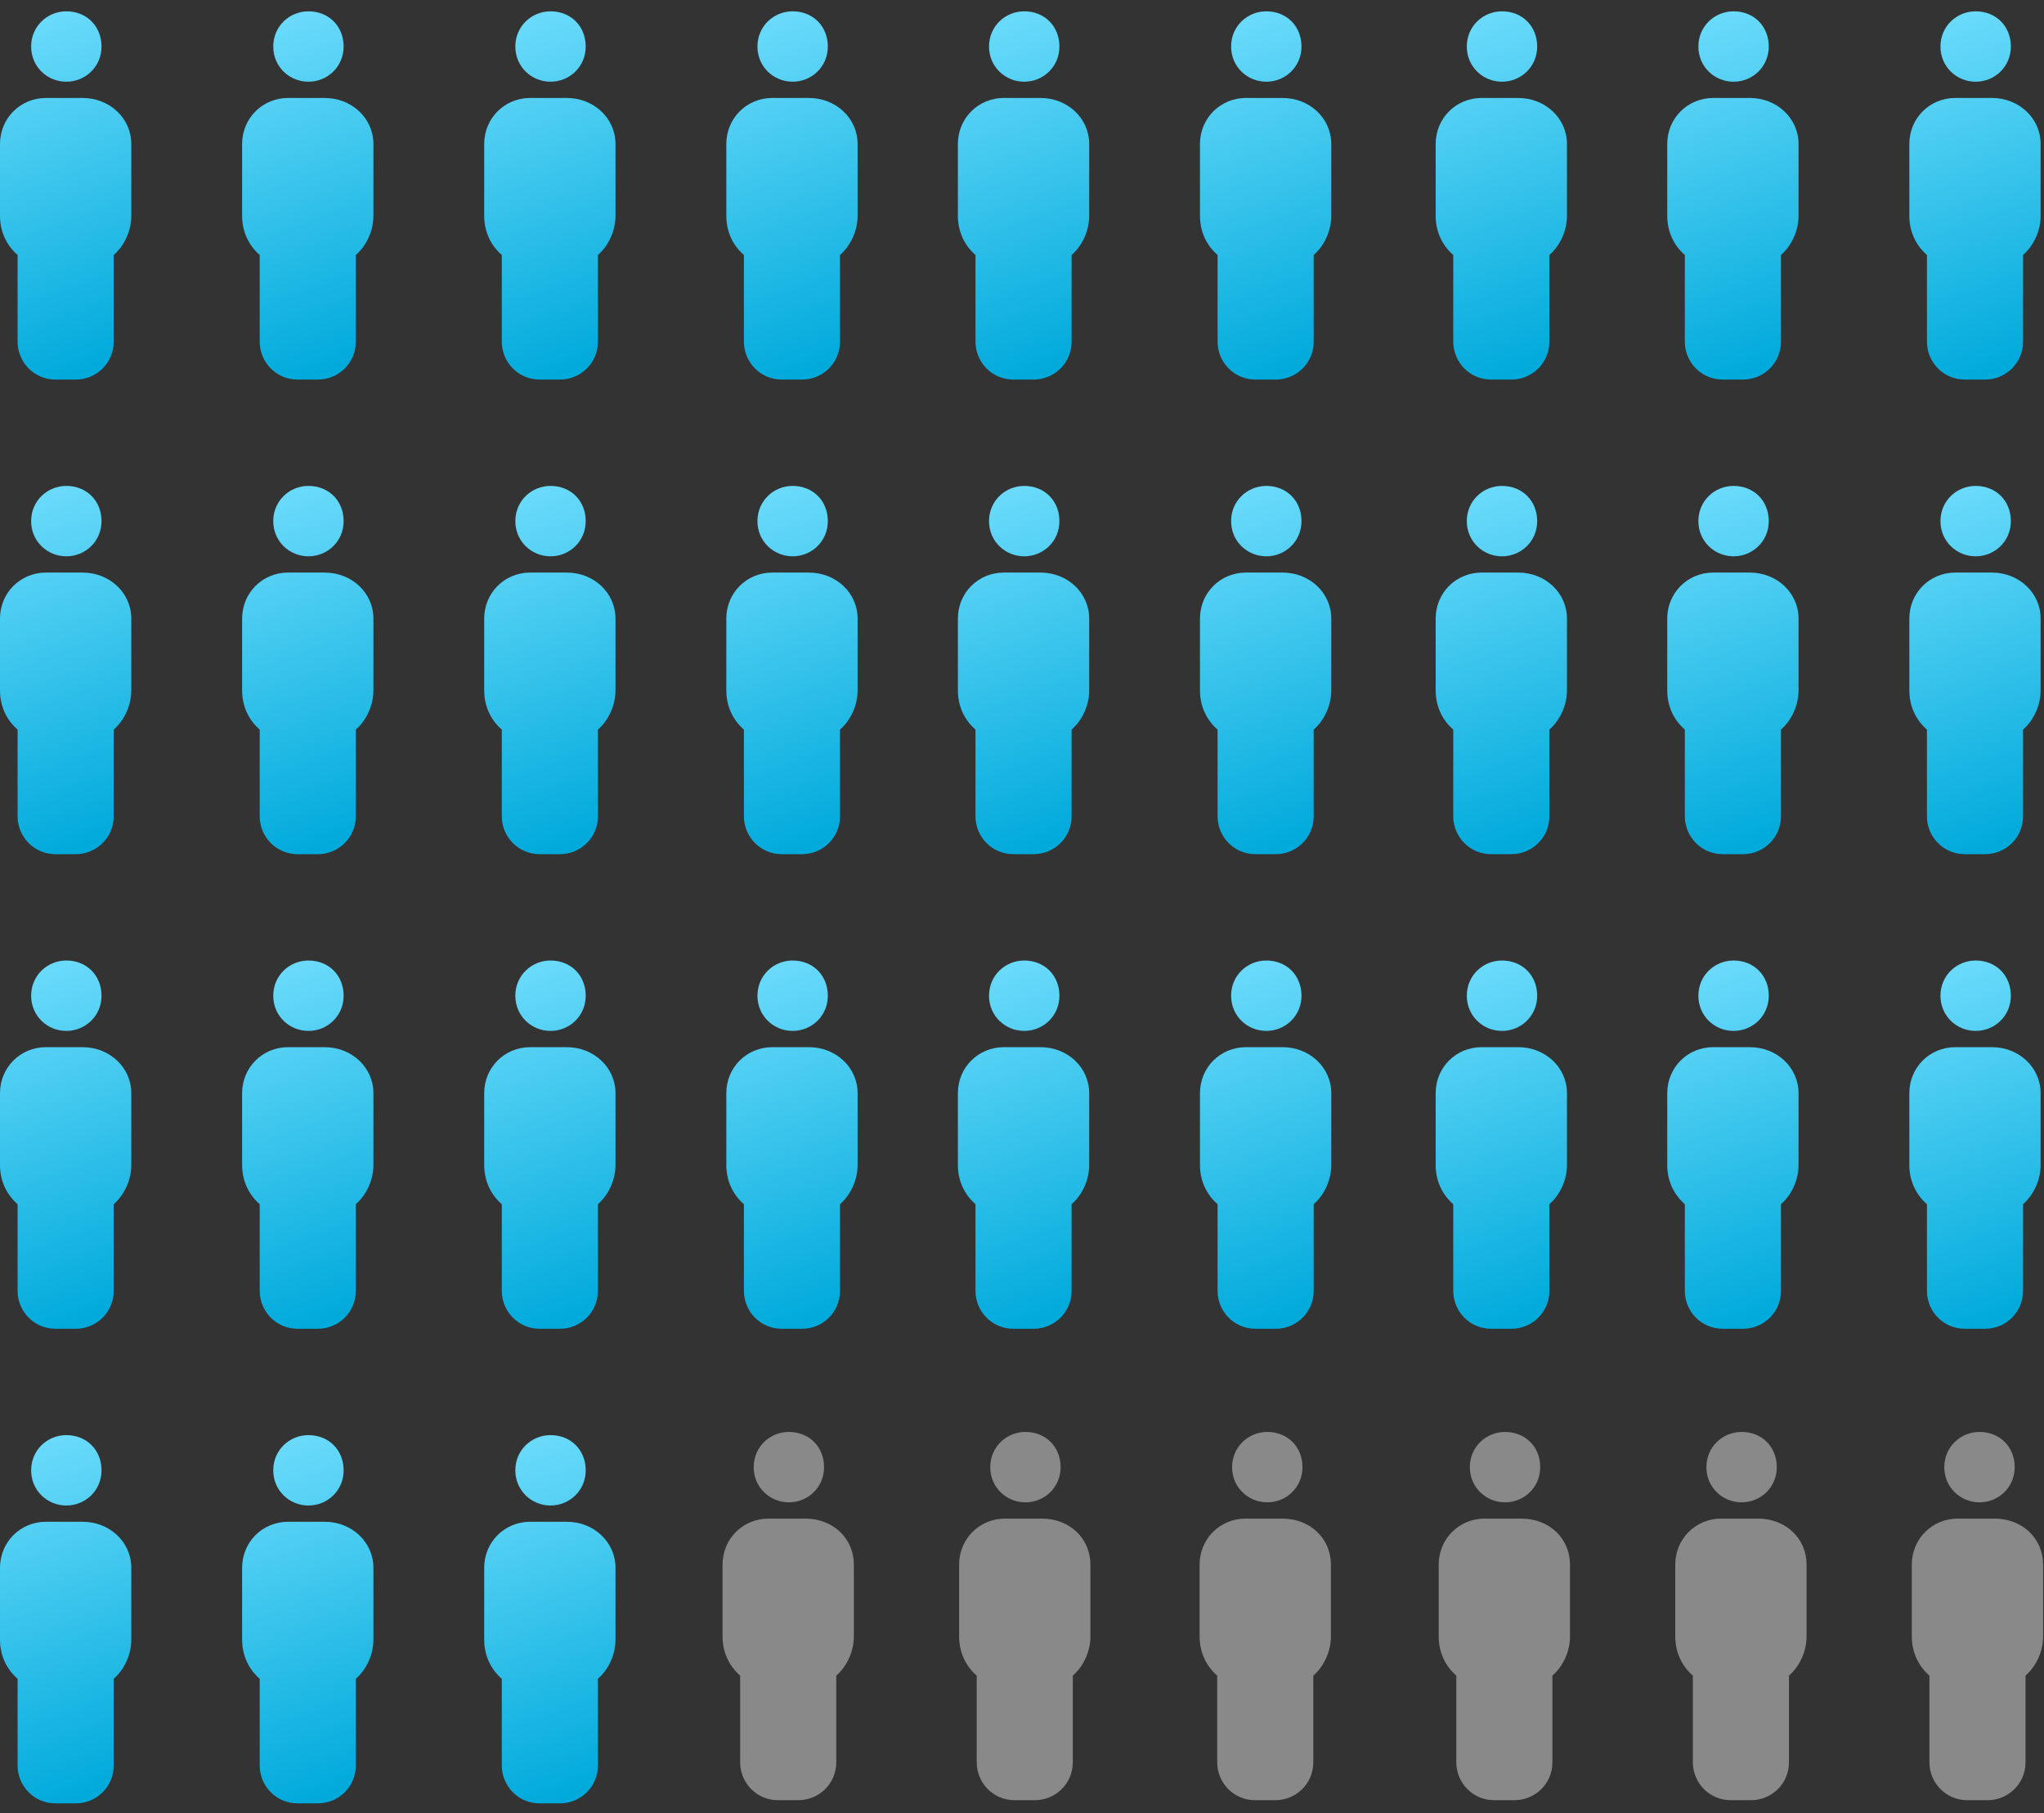
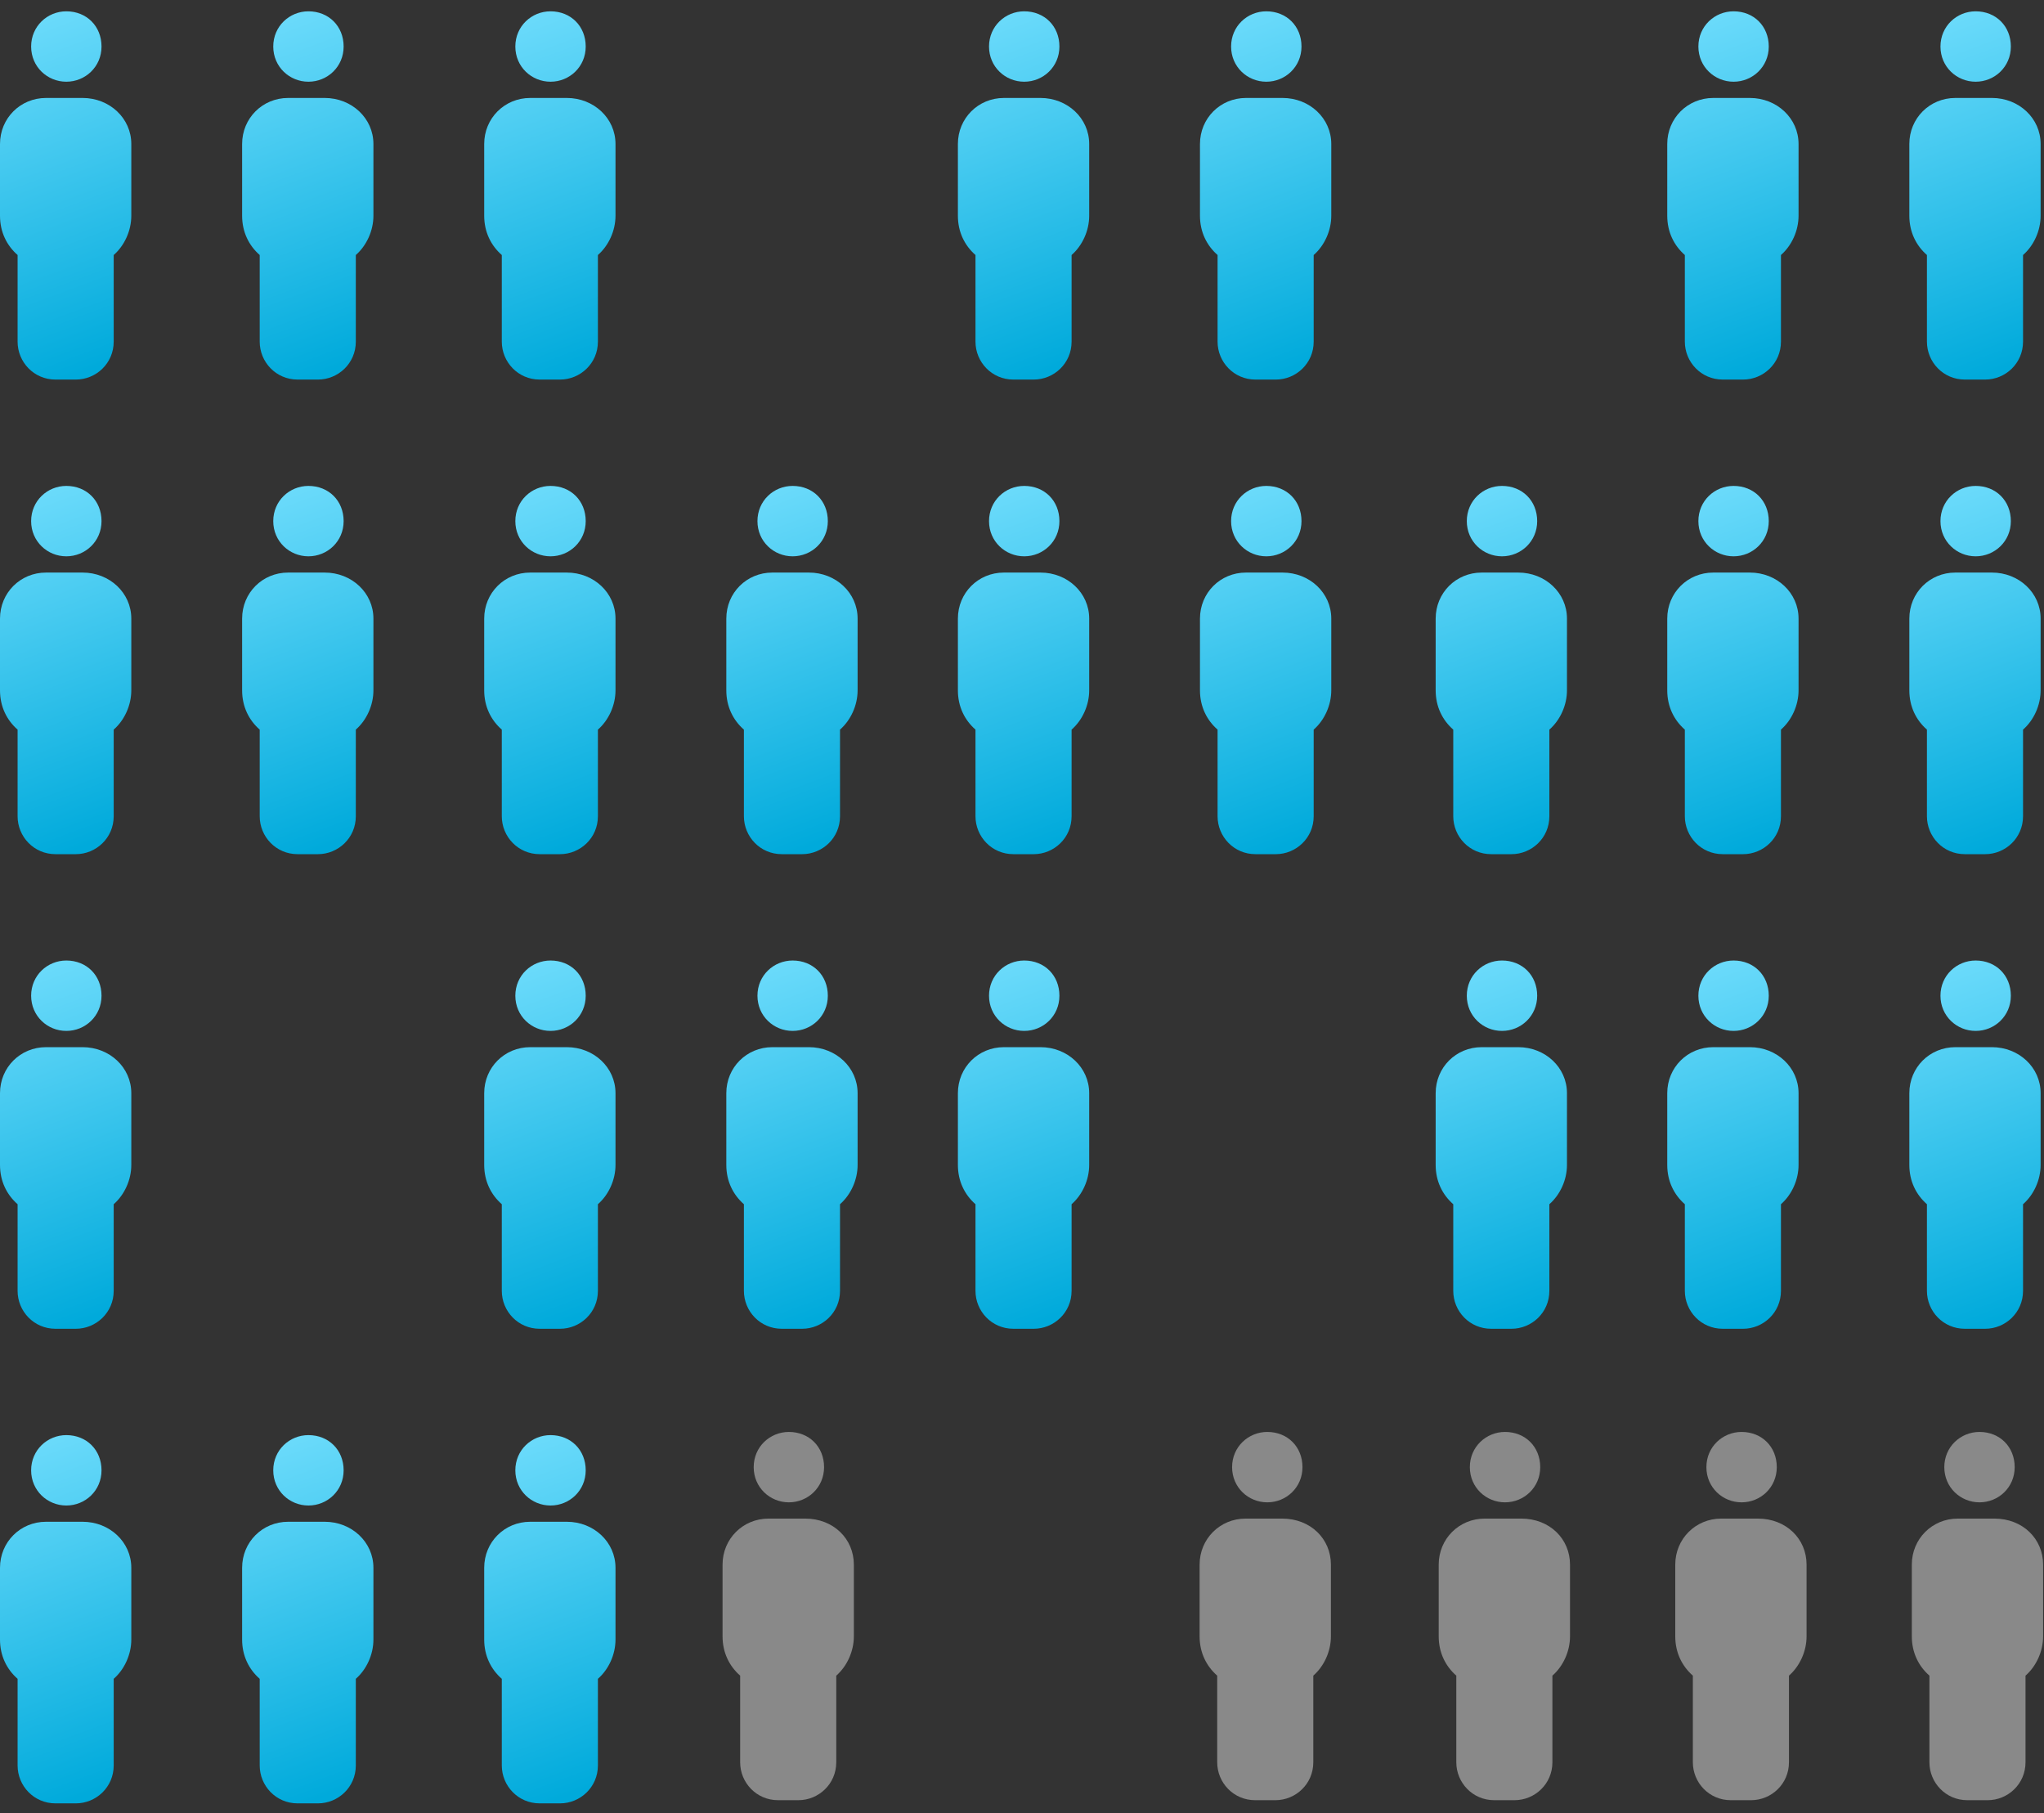
<svg xmlns="http://www.w3.org/2000/svg" width="168" height="149" viewBox="0 0 168 149" fill="none">
  <rect x="0" y="0" width="168" height="149" fill="#333333" stroke="none" />
  <path d="M10.792 11.833V17.73C10.792 18.953 10.235 20.177 9.345 20.956C9.345 21.067 9.345 21.178 9.345 21.29V28.076C9.345 29.856 7.899 31.191 6.23 31.191H4.561C2.781 31.191 1.446 29.745 1.446 28.076V21.29C1.446 21.178 1.446 21.067 1.446 20.956C0.556 20.177 0 19.065 0 17.73V11.833C0 9.719 1.669 8.05 3.783 8.05H6.786C9.012 8.05 10.792 9.719 10.792 11.833ZM5.451 6.715C7.009 6.715 8.344 5.492 8.344 3.823C8.344 2.154 7.12 0.93 5.451 0.93C3.894 0.93 2.559 2.154 2.559 3.823C2.559 5.492 3.894 6.715 5.451 6.715Z" fill="url(#paint0_linear_5969_155)" />
  <path d="M30.692 11.833V17.73C30.692 18.953 30.135 20.177 29.245 20.956C29.245 21.067 29.245 21.178 29.245 21.29V28.076C29.245 29.856 27.799 31.191 26.13 31.191H24.461C22.681 31.191 21.346 29.745 21.346 28.076V21.29C21.346 21.178 21.346 21.067 21.346 20.956C20.456 20.177 19.9 19.065 19.9 17.73V11.833C19.9 9.719 21.569 8.05 23.683 8.05H26.686C28.912 8.05 30.692 9.719 30.692 11.833ZM25.351 6.715C26.909 6.715 28.244 5.492 28.244 3.823C28.244 2.154 27.02 0.93 25.351 0.93C23.794 0.93 22.459 2.154 22.459 3.823C22.459 5.492 23.794 6.715 25.351 6.715Z" fill="url(#paint1_linear_5969_155)" />
  <path d="M50.589 11.833V17.73C50.589 18.953 50.033 20.177 49.143 20.956C49.143 21.067 49.143 21.178 49.143 21.29V28.076C49.143 29.856 47.696 31.191 46.028 31.191H44.359C42.579 31.191 41.244 29.745 41.244 28.076V21.29C41.244 21.178 41.244 21.067 41.244 20.956C40.354 20.177 39.797 19.065 39.797 17.73V11.833C39.797 9.719 41.466 8.05 43.58 8.05H46.584C48.809 8.05 50.589 9.719 50.589 11.833ZM45.249 6.715C46.806 6.715 48.141 5.492 48.141 3.823C48.141 2.154 46.918 0.93 45.249 0.93C43.691 0.93 42.356 2.154 42.356 3.823C42.356 5.492 43.691 6.715 45.249 6.715Z" fill="url(#paint2_linear_5969_155)" />
-   <path d="M70.488 11.833V17.73C70.488 18.953 69.932 20.177 69.042 20.956C69.042 21.067 69.042 21.178 69.042 21.29V28.076C69.042 29.856 67.596 31.191 65.927 31.191H64.258C62.478 31.191 61.143 29.745 61.143 28.076V21.29C61.143 21.178 61.143 21.067 61.143 20.956C60.253 20.177 59.697 19.065 59.697 17.73V11.833C59.697 9.719 61.366 8.05 63.479 8.05H66.483C68.708 8.05 70.488 9.719 70.488 11.833ZM65.148 6.715C66.706 6.715 68.041 5.492 68.041 3.823C68.041 2.154 66.817 0.93 65.148 0.93C63.591 0.93 62.256 2.154 62.256 3.823C62.256 5.492 63.591 6.715 65.148 6.715Z" fill="url(#paint3_linear_5969_155)" />
  <path d="M89.523 11.833V17.73C89.523 18.953 88.966 20.177 88.076 20.956C88.076 21.067 88.076 21.178 88.076 21.29V28.076C88.076 29.856 86.63 31.191 84.961 31.191H83.292C81.512 31.191 80.177 29.745 80.177 28.076V21.29C80.177 21.178 80.177 21.067 80.177 20.956C79.287 20.177 78.731 19.065 78.731 17.73V11.833C78.731 9.719 80.4 8.05 82.514 8.05H85.517C87.743 8.05 89.523 9.719 89.523 11.833ZM84.182 6.715C85.74 6.715 87.075 5.492 87.075 3.823C87.075 2.154 85.851 0.93 84.182 0.93C82.625 0.93 81.29 2.154 81.29 3.823C81.29 5.492 82.625 6.715 84.182 6.715Z" fill="url(#paint4_linear_5969_155)" />
  <path d="M109.42 11.833V17.73C109.42 18.953 108.864 20.177 107.974 20.956C107.974 21.067 107.974 21.178 107.974 21.29V28.076C107.974 29.856 106.527 31.191 104.859 31.191H103.19C101.41 31.191 100.075 29.745 100.075 28.076V21.29C100.075 21.178 100.075 21.067 100.075 20.956C99.185 20.177 98.628 19.065 98.628 17.73V11.833C98.628 9.719 100.297 8.05 102.411 8.05H105.415C107.64 8.05 109.42 9.719 109.42 11.833ZM104.08 6.715C105.637 6.715 106.972 5.492 106.972 3.823C106.972 2.154 105.749 0.93 104.08 0.93C102.522 0.93 101.187 2.154 101.187 3.823C101.187 5.492 102.522 6.715 104.08 6.715Z" fill="url(#paint5_linear_5969_155)" />
-   <path d="M128.792 11.833V17.73C128.792 18.953 128.235 20.177 127.345 20.956C127.345 21.067 127.345 21.178 127.345 21.29V28.076C127.345 29.856 125.899 31.191 124.23 31.191H122.561C120.781 31.191 119.446 29.745 119.446 28.076V21.29C119.446 21.178 119.446 21.067 119.446 20.956C118.556 20.177 118 19.065 118 17.73V11.833C118 9.719 119.669 8.05 121.783 8.05H124.786C127.012 8.05 128.792 9.719 128.792 11.833ZM123.451 6.715C125.009 6.715 126.344 5.492 126.344 3.823C126.344 2.154 125.12 0.93 123.451 0.93C121.894 0.93 120.559 2.154 120.559 3.823C120.559 5.492 121.894 6.715 123.451 6.715Z" fill="url(#paint6_linear_5969_155)" />
  <path d="M147.826 11.833V17.73C147.826 18.953 147.27 20.177 146.38 20.956C146.38 21.067 146.38 21.178 146.38 21.29V28.076C146.38 29.856 144.933 31.191 143.264 31.191H141.596C139.816 31.191 138.48 29.745 138.48 28.076V21.29C138.48 21.178 138.48 21.067 138.48 20.956C137.59 20.177 137.034 19.065 137.034 17.73V11.833C137.034 9.719 138.703 8.05 140.817 8.05H143.821C146.046 8.05 147.826 9.719 147.826 11.833ZM142.486 6.715C144.043 6.715 145.378 5.492 145.378 3.823C145.378 2.154 144.154 0.93 142.486 0.93C140.928 0.93 139.593 2.154 139.593 3.823C139.593 5.492 140.928 6.715 142.486 6.715Z" fill="url(#paint7_linear_5969_155)" />
  <path d="M167.723 11.833V17.73C167.723 18.953 167.167 20.177 166.277 20.956C166.277 21.067 166.277 21.178 166.277 21.29V28.076C166.277 29.856 164.831 31.191 163.162 31.191H161.493C159.713 31.191 158.378 29.745 158.378 28.076V21.29C158.378 21.178 158.378 21.067 158.378 20.956C157.488 20.177 156.932 19.065 156.932 17.73V11.833C156.932 9.719 158.6 8.05 160.714 8.05H163.718C165.943 8.05 167.723 9.719 167.723 11.833ZM162.383 6.715C163.941 6.715 165.276 5.492 165.276 3.823C165.276 2.154 164.052 0.93 162.383 0.93C160.826 0.93 159.49 2.154 159.49 3.823C159.49 5.492 160.826 6.715 162.383 6.715Z" fill="url(#paint8_linear_5969_155)" />
  <path d="M10.792 50.833V56.73C10.792 57.953 10.235 59.177 9.345 59.956C9.345 60.067 9.345 60.178 9.345 60.29V67.076C9.345 68.856 7.899 70.191 6.23 70.191H4.561C2.781 70.191 1.446 68.745 1.446 67.076V60.29C1.446 60.178 1.446 60.067 1.446 59.956C0.556 59.177 0 58.065 0 56.73V50.833C0 48.719 1.669 47.05 3.783 47.05H6.786C9.012 47.05 10.792 48.719 10.792 50.833ZM5.451 45.715C7.009 45.715 8.344 44.492 8.344 42.823C8.344 41.154 7.12 39.93 5.451 39.93C3.894 39.93 2.559 41.154 2.559 42.823C2.559 44.492 3.894 45.715 5.451 45.715Z" fill="url(#paint9_linear_5969_155)" />
  <path d="M30.692 50.833V56.73C30.692 57.953 30.135 59.177 29.245 59.956C29.245 60.067 29.245 60.178 29.245 60.29V67.076C29.245 68.856 27.799 70.191 26.13 70.191H24.461C22.681 70.191 21.346 68.745 21.346 67.076V60.29C21.346 60.178 21.346 60.067 21.346 59.956C20.456 59.177 19.9 58.065 19.9 56.73V50.833C19.9 48.719 21.569 47.05 23.683 47.05H26.686C28.912 47.05 30.692 48.719 30.692 50.833ZM25.351 45.715C26.909 45.715 28.244 44.492 28.244 42.823C28.244 41.154 27.02 39.93 25.351 39.93C23.794 39.93 22.459 41.154 22.459 42.823C22.459 44.492 23.794 45.715 25.351 45.715Z" fill="url(#paint10_linear_5969_155)" />
  <path d="M50.589 50.833V56.73C50.589 57.953 50.033 59.177 49.143 59.956C49.143 60.067 49.143 60.178 49.143 60.29V67.076C49.143 68.856 47.696 70.191 46.028 70.191H44.359C42.579 70.191 41.244 68.745 41.244 67.076V60.29C41.244 60.178 41.244 60.067 41.244 59.956C40.354 59.177 39.797 58.065 39.797 56.73V50.833C39.797 48.719 41.466 47.05 43.58 47.05H46.584C48.809 47.05 50.589 48.719 50.589 50.833ZM45.249 45.715C46.806 45.715 48.141 44.492 48.141 42.823C48.141 41.154 46.918 39.93 45.249 39.93C43.691 39.93 42.356 41.154 42.356 42.823C42.356 44.492 43.691 45.715 45.249 45.715Z" fill="url(#paint11_linear_5969_155)" />
  <path d="M70.488 50.833V56.73C70.488 57.953 69.932 59.177 69.042 59.956C69.042 60.067 69.042 60.178 69.042 60.29V67.076C69.042 68.856 67.596 70.191 65.927 70.191H64.258C62.478 70.191 61.143 68.745 61.143 67.076V60.29C61.143 60.178 61.143 60.067 61.143 59.956C60.253 59.177 59.697 58.065 59.697 56.73V50.833C59.697 48.719 61.366 47.05 63.479 47.05H66.483C68.708 47.05 70.488 48.719 70.488 50.833ZM65.148 45.715C66.706 45.715 68.041 44.492 68.041 42.823C68.041 41.154 66.817 39.93 65.148 39.93C63.591 39.93 62.256 41.154 62.256 42.823C62.256 44.492 63.591 45.715 65.148 45.715Z" fill="url(#paint12_linear_5969_155)" />
  <path d="M89.523 50.833V56.73C89.523 57.953 88.966 59.177 88.076 59.956C88.076 60.067 88.076 60.178 88.076 60.29V67.076C88.076 68.856 86.63 70.191 84.961 70.191H83.292C81.512 70.191 80.177 68.745 80.177 67.076V60.29C80.177 60.178 80.177 60.067 80.177 59.956C79.287 59.177 78.731 58.065 78.731 56.73V50.833C78.731 48.719 80.4 47.05 82.514 47.05H85.517C87.743 47.05 89.523 48.719 89.523 50.833ZM84.182 45.715C85.74 45.715 87.075 44.492 87.075 42.823C87.075 41.154 85.851 39.93 84.182 39.93C82.625 39.93 81.29 41.154 81.29 42.823C81.29 44.492 82.625 45.715 84.182 45.715Z" fill="url(#paint13_linear_5969_155)" />
  <path d="M109.42 50.833V56.73C109.42 57.953 108.864 59.177 107.974 59.956C107.974 60.067 107.974 60.178 107.974 60.29V67.076C107.974 68.856 106.527 70.191 104.859 70.191H103.19C101.41 70.191 100.075 68.745 100.075 67.076V60.29C100.075 60.178 100.075 60.067 100.075 59.956C99.185 59.177 98.628 58.065 98.628 56.73V50.833C98.628 48.719 100.297 47.05 102.411 47.05H105.415C107.64 47.05 109.42 48.719 109.42 50.833ZM104.08 45.715C105.637 45.715 106.972 44.492 106.972 42.823C106.972 41.154 105.749 39.93 104.08 39.93C102.522 39.93 101.187 41.154 101.187 42.823C101.187 44.492 102.522 45.715 104.08 45.715Z" fill="url(#paint14_linear_5969_155)" />
  <path d="M128.792 50.833V56.73C128.792 57.953 128.235 59.177 127.345 59.956C127.345 60.067 127.345 60.178 127.345 60.29V67.076C127.345 68.856 125.899 70.191 124.23 70.191H122.561C120.781 70.191 119.446 68.745 119.446 67.076V60.29C119.446 60.178 119.446 60.067 119.446 59.956C118.556 59.177 118 58.065 118 56.73V50.833C118 48.719 119.669 47.05 121.783 47.05H124.786C127.012 47.05 128.792 48.719 128.792 50.833ZM123.451 45.715C125.009 45.715 126.344 44.492 126.344 42.823C126.344 41.154 125.12 39.93 123.451 39.93C121.894 39.93 120.559 41.154 120.559 42.823C120.559 44.492 121.894 45.715 123.451 45.715Z" fill="url(#paint15_linear_5969_155)" />
  <path d="M147.826 50.833V56.73C147.826 57.953 147.27 59.177 146.38 59.956C146.38 60.067 146.38 60.178 146.38 60.29V67.076C146.38 68.856 144.933 70.191 143.264 70.191H141.596C139.816 70.191 138.48 68.745 138.48 67.076V60.29C138.48 60.178 138.48 60.067 138.48 59.956C137.59 59.177 137.034 58.065 137.034 56.73V50.833C137.034 48.719 138.703 47.05 140.817 47.05H143.821C146.046 47.05 147.826 48.719 147.826 50.833ZM142.486 45.715C144.043 45.715 145.378 44.492 145.378 42.823C145.378 41.154 144.154 39.93 142.486 39.93C140.928 39.93 139.593 41.154 139.593 42.823C139.593 44.492 140.928 45.715 142.486 45.715Z" fill="url(#paint16_linear_5969_155)" />
  <path d="M167.723 50.833V56.73C167.723 57.953 167.167 59.177 166.277 59.956C166.277 60.067 166.277 60.178 166.277 60.29V67.076C166.277 68.856 164.831 70.191 163.162 70.191H161.493C159.713 70.191 158.378 68.745 158.378 67.076V60.29C158.378 60.178 158.378 60.067 158.378 59.956C157.488 59.177 156.932 58.065 156.932 56.73V50.833C156.932 48.719 158.6 47.05 160.714 47.05H163.718C165.943 47.05 167.723 48.719 167.723 50.833ZM162.383 45.715C163.941 45.715 165.276 44.492 165.276 42.823C165.276 41.154 164.052 39.93 162.383 39.93C160.826 39.93 159.49 41.154 159.49 42.823C159.49 44.492 160.826 45.715 162.383 45.715Z" fill="url(#paint17_linear_5969_155)" />
  <path d="M10.792 89.833V95.73C10.792 96.953 10.235 98.177 9.345 98.956C9.345 99.067 9.345 99.178 9.345 99.29V106.076C9.345 107.856 7.899 109.191 6.23 109.191H4.561C2.781 109.191 1.446 107.745 1.446 106.076V99.29C1.446 99.178 1.446 99.067 1.446 98.956C0.556 98.177 0 97.065 0 95.73V89.833C0 87.719 1.669 86.05 3.783 86.05H6.786C9.012 86.05 10.792 87.719 10.792 89.833ZM5.451 84.715C7.009 84.715 8.344 83.492 8.344 81.823C8.344 80.154 7.12 78.93 5.451 78.93C3.894 78.93 2.559 80.154 2.559 81.823C2.559 83.492 3.894 84.715 5.451 84.715Z" fill="url(#paint18_linear_5969_155)" />
-   <path d="M30.692 89.833V95.73C30.692 96.953 30.135 98.177 29.245 98.956C29.245 99.067 29.245 99.178 29.245 99.29V106.076C29.245 107.856 27.799 109.191 26.13 109.191H24.461C22.681 109.191 21.346 107.745 21.346 106.076V99.29C21.346 99.178 21.346 99.067 21.346 98.956C20.456 98.177 19.9 97.065 19.9 95.73V89.833C19.9 87.719 21.569 86.05 23.683 86.05H26.686C28.912 86.05 30.692 87.719 30.692 89.833ZM25.351 84.715C26.909 84.715 28.244 83.492 28.244 81.823C28.244 80.154 27.02 78.93 25.351 78.93C23.794 78.93 22.459 80.154 22.459 81.823C22.459 83.492 23.794 84.715 25.351 84.715Z" fill="url(#paint19_linear_5969_155)" />
  <path d="M50.589 89.833V95.73C50.589 96.953 50.033 98.177 49.143 98.956C49.143 99.067 49.143 99.178 49.143 99.29V106.076C49.143 107.856 47.696 109.191 46.028 109.191H44.359C42.579 109.191 41.244 107.745 41.244 106.076V99.29C41.244 99.178 41.244 99.067 41.244 98.956C40.354 98.177 39.797 97.065 39.797 95.73V89.833C39.797 87.719 41.466 86.05 43.58 86.05H46.584C48.809 86.05 50.589 87.719 50.589 89.833ZM45.249 84.715C46.806 84.715 48.141 83.492 48.141 81.823C48.141 80.154 46.918 78.93 45.249 78.93C43.691 78.93 42.356 80.154 42.356 81.823C42.356 83.492 43.691 84.715 45.249 84.715Z" fill="url(#paint20_linear_5969_155)" />
  <path d="M10.792 128.833V134.73C10.792 135.953 10.235 137.177 9.345 137.956C9.345 138.067 9.345 138.178 9.345 138.29V145.076C9.345 146.856 7.899 148.191 6.23 148.191H4.561C2.781 148.191 1.446 146.745 1.446 145.076V138.29C1.446 138.178 1.446 138.067 1.446 137.956C0.556 137.177 0 136.065 0 134.73V128.833C0 126.719 1.669 125.05 3.783 125.05H6.786C9.012 125.05 10.792 126.719 10.792 128.833ZM5.451 123.715C7.009 123.715 8.344 122.492 8.344 120.823C8.344 119.154 7.12 117.93 5.451 117.93C3.894 117.93 2.559 119.154 2.559 120.823C2.559 122.492 3.894 123.715 5.451 123.715Z" fill="url(#paint21_linear_5969_155)" />
  <path d="M30.692 128.833V134.73C30.692 135.953 30.135 137.177 29.245 137.956C29.245 138.067 29.245 138.178 29.245 138.29V145.076C29.245 146.856 27.799 148.191 26.13 148.191H24.461C22.681 148.191 21.346 146.745 21.346 145.076V138.29C21.346 138.178 21.346 138.067 21.346 137.956C20.456 137.177 19.9 136.065 19.9 134.73V128.833C19.9 126.719 21.569 125.05 23.683 125.05H26.686C28.912 125.05 30.692 126.719 30.692 128.833ZM25.351 123.715C26.909 123.715 28.244 122.492 28.244 120.823C28.244 119.154 27.02 117.93 25.351 117.93C23.794 117.93 22.459 119.154 22.459 120.823C22.459 122.492 23.794 123.715 25.351 123.715Z" fill="url(#paint22_linear_5969_155)" />
  <path d="M50.589 128.833V134.73C50.589 135.953 50.033 137.177 49.143 137.956C49.143 138.067 49.143 138.178 49.143 138.29V145.076C49.143 146.856 47.696 148.191 46.028 148.191H44.359C42.579 148.191 41.244 146.745 41.244 145.076V138.29C41.244 138.178 41.244 138.067 41.244 137.956C40.354 137.177 39.797 136.065 39.797 134.73V128.833C39.797 126.719 41.466 125.05 43.58 125.05H46.584C48.809 125.05 50.589 126.719 50.589 128.833ZM45.249 123.715C46.806 123.715 48.141 122.492 48.141 120.823C48.141 119.154 46.918 117.93 45.249 117.93C43.691 117.93 42.356 119.154 42.356 120.823C42.356 122.492 43.691 123.715 45.249 123.715Z" fill="url(#paint23_linear_5969_155)" />
  <path d="M70.488 89.833V95.73C70.488 96.953 69.932 98.177 69.042 98.956C69.042 99.067 69.042 99.178 69.042 99.29V106.076C69.042 107.856 67.596 109.191 65.927 109.191H64.258C62.478 109.191 61.143 107.745 61.143 106.076V99.29C61.143 99.178 61.143 99.067 61.143 98.956C60.253 98.177 59.697 97.065 59.697 95.73V89.833C59.697 87.719 61.366 86.05 63.479 86.05H66.483C68.708 86.05 70.488 87.719 70.488 89.833ZM65.148 84.715C66.706 84.715 68.041 83.492 68.041 81.823C68.041 80.154 66.817 78.93 65.148 78.93C63.591 78.93 62.256 80.154 62.256 81.823C62.256 83.492 63.591 84.715 65.148 84.715Z" fill="url(#paint24_linear_5969_155)" />
  <path d="M89.523 89.833V95.73C89.523 96.953 88.966 98.177 88.076 98.956C88.076 99.067 88.076 99.178 88.076 99.29V106.076C88.076 107.856 86.63 109.191 84.961 109.191H83.292C81.512 109.191 80.177 107.745 80.177 106.076V99.29C80.177 99.178 80.177 99.067 80.177 98.956C79.287 98.177 78.731 97.065 78.731 95.73V89.833C78.731 87.719 80.4 86.05 82.514 86.05H85.517C87.743 86.05 89.523 87.719 89.523 89.833ZM84.182 84.715C85.74 84.715 87.075 83.492 87.075 81.823C87.075 80.154 85.851 78.93 84.182 78.93C82.625 78.93 81.29 80.154 81.29 81.823C81.29 83.492 82.625 84.715 84.182 84.715Z" fill="url(#paint25_linear_5969_155)" />
-   <path d="M109.42 89.833V95.73C109.42 96.953 108.864 98.177 107.974 98.956C107.974 99.067 107.974 99.178 107.974 99.29V106.076C107.974 107.856 106.527 109.191 104.859 109.191H103.19C101.41 109.191 100.075 107.745 100.075 106.076V99.29C100.075 99.178 100.075 99.067 100.075 98.956C99.185 98.177 98.628 97.065 98.628 95.73V89.833C98.628 87.719 100.297 86.05 102.411 86.05H105.415C107.64 86.05 109.42 87.719 109.42 89.833ZM104.08 84.715C105.637 84.715 106.972 83.492 106.972 81.823C106.972 80.154 105.749 78.93 104.08 78.93C102.522 78.93 101.187 80.154 101.187 81.823C101.187 83.492 102.522 84.715 104.08 84.715Z" fill="url(#paint26_linear_5969_155)" />
  <path d="M128.792 89.833V95.73C128.792 96.953 128.235 98.177 127.345 98.956C127.345 99.067 127.345 99.178 127.345 99.29V106.076C127.345 107.856 125.899 109.191 124.23 109.191H122.561C120.781 109.191 119.446 107.745 119.446 106.076V99.29C119.446 99.178 119.446 99.067 119.446 98.956C118.556 98.177 118 97.065 118 95.73V89.833C118 87.719 119.669 86.05 121.783 86.05H124.786C127.012 86.05 128.792 87.719 128.792 89.833ZM123.451 84.715C125.009 84.715 126.344 83.492 126.344 81.823C126.344 80.154 125.12 78.93 123.451 78.93C121.894 78.93 120.559 80.154 120.559 81.823C120.559 83.492 121.894 84.715 123.451 84.715Z" fill="url(#paint27_linear_5969_155)" />
  <path d="M147.826 89.833V95.73C147.826 96.953 147.27 98.177 146.38 98.956C146.38 99.067 146.38 99.178 146.38 99.29V106.076C146.38 107.856 144.933 109.191 143.264 109.191H141.596C139.816 109.191 138.48 107.745 138.48 106.076V99.29C138.48 99.178 138.48 99.067 138.48 98.956C137.59 98.177 137.034 97.065 137.034 95.73V89.833C137.034 87.719 138.703 86.05 140.817 86.05H143.821C146.046 86.05 147.826 87.719 147.826 89.833ZM142.486 84.715C144.043 84.715 145.378 83.492 145.378 81.823C145.378 80.154 144.154 78.93 142.486 78.93C140.928 78.93 139.593 80.154 139.593 81.823C139.593 83.492 140.928 84.715 142.486 84.715Z" fill="url(#paint28_linear_5969_155)" />
  <path d="M167.723 89.833V95.73C167.723 96.953 167.167 98.177 166.277 98.956C166.277 99.067 166.277 99.178 166.277 99.29V106.076C166.277 107.856 164.831 109.191 163.162 109.191H161.493C159.713 109.191 158.378 107.745 158.378 106.076V99.29C158.378 99.178 158.378 99.067 158.378 98.956C157.488 98.177 156.932 97.065 156.932 95.73V89.833C156.932 87.719 158.6 86.05 160.714 86.05H163.718C165.943 86.05 167.723 87.719 167.723 89.833ZM162.383 84.715C163.941 84.715 165.276 83.492 165.276 81.823C165.276 80.154 164.052 78.93 162.383 78.93C160.826 78.93 159.49 80.154 159.49 81.823C159.49 83.492 160.826 84.715 162.383 84.715Z" fill="url(#paint29_linear_5969_155)" />
  <path d="M148.485 128.572V134.469C148.485 135.692 147.928 136.916 147.038 137.695C147.038 137.806 147.038 137.917 147.038 138.029V144.815C147.038 146.595 145.592 147.93 143.923 147.93H142.254C140.474 147.93 139.139 146.484 139.139 144.815V138.029C139.139 137.917 139.139 137.806 139.139 137.695C138.249 136.916 137.693 135.804 137.693 134.469V128.572C137.693 126.458 139.362 124.789 141.476 124.789H144.479C146.816 124.789 148.485 126.458 148.485 128.572ZM143.144 123.454C144.702 123.454 146.037 122.231 146.037 120.562C146.037 118.893 144.813 117.669 143.144 117.669C141.587 117.669 140.252 118.893 140.252 120.562C140.252 122.231 141.587 123.454 143.144 123.454Z" fill="white" fill-opacity="0.42" />
  <path d="M129.042 128.572V134.468C129.042 135.692 128.485 136.916 127.595 137.695C127.595 137.806 127.595 137.917 127.595 138.028V144.815C127.595 146.595 126.149 147.93 124.48 147.93H122.811C121.031 147.93 119.696 146.484 119.696 144.815V138.028C119.696 137.917 119.696 137.806 119.696 137.695C118.806 136.916 118.25 135.803 118.25 134.468V128.572C118.25 126.458 119.919 124.789 122.033 124.789H125.036C127.373 124.789 129.042 126.458 129.042 128.572ZM123.701 123.454C125.259 123.454 126.594 122.23 126.594 120.562C126.594 118.893 125.37 117.669 123.701 117.669C122.144 117.669 120.809 118.893 120.809 120.562C120.809 122.23 122.144 123.454 123.701 123.454Z" fill="white" fill-opacity="0.42" />
  <path d="M167.927 128.572V134.468C167.927 135.692 167.371 136.916 166.481 137.695C166.481 137.806 166.481 137.917 166.481 138.028V144.815C166.481 146.595 165.035 147.93 163.366 147.93H161.697C159.917 147.93 158.582 146.484 158.582 144.815V138.028C158.582 137.917 158.582 137.806 158.582 137.695C157.692 136.916 157.136 135.803 157.136 134.468V128.572C157.136 126.458 158.805 124.789 160.918 124.789H163.922C166.259 124.789 167.927 126.458 167.927 128.572ZM162.698 123.454C164.256 123.454 165.591 122.23 165.591 120.562C165.591 118.893 164.367 117.669 162.698 117.669C161.141 117.669 159.806 118.893 159.806 120.562C159.806 122.23 161.141 123.454 162.698 123.454Z" fill="white" fill-opacity="0.42" />
-   <path d="M89.623 128.572V134.468C89.623 135.692 89.066 136.916 88.176 137.695C88.176 137.806 88.176 137.917 88.176 138.028V144.815C88.176 146.595 86.73 147.93 85.061 147.93H83.392C81.612 147.93 80.277 146.484 80.277 144.815V138.028C80.277 137.917 80.277 137.806 80.277 137.695C79.387 136.916 78.831 135.803 78.831 134.468V128.572C78.831 126.458 80.5 124.789 82.614 124.789H85.618C87.954 124.789 89.623 126.458 89.623 128.572ZM84.282 123.454C85.84 123.454 87.175 122.23 87.175 120.562C87.175 118.893 85.951 117.669 84.282 117.669C82.725 117.669 81.39 118.893 81.39 120.562C81.39 122.23 82.725 123.454 84.282 123.454Z" fill="white" fill-opacity="0.42" />
  <path d="M70.18 128.572V134.468C70.18 135.692 69.624 136.916 68.734 137.695C68.734 137.806 68.734 137.917 68.734 138.028V144.815C68.734 146.595 67.287 147.93 65.618 147.93H63.95C62.169 147.93 60.834 146.484 60.834 144.815V138.028C60.834 137.917 60.834 137.806 60.834 137.695C59.944 136.916 59.388 135.803 59.388 134.468V128.572C59.388 126.458 61.057 124.789 63.171 124.789H66.175C68.511 124.789 70.18 126.458 70.18 128.572ZM64.84 123.454C66.397 123.454 67.732 122.23 67.732 120.562C67.732 118.893 66.508 117.669 64.84 117.669C63.282 117.669 61.947 118.893 61.947 120.562C61.947 122.23 63.282 123.454 64.84 123.454Z" fill="white" fill-opacity="0.42" />
  <path d="M109.39 128.572V134.468C109.39 135.692 108.834 136.916 107.943 137.695C107.943 137.806 107.943 137.917 107.943 138.028V144.815C107.943 146.595 106.497 147.93 104.828 147.93H103.16C101.379 147.93 100.044 146.484 100.044 144.815V138.028C100.044 137.917 100.044 137.806 100.044 137.695C99.154 136.916 98.598 135.803 98.598 134.468V128.572C98.598 126.458 100.267 124.789 102.381 124.789H105.385C107.721 124.789 109.39 126.458 109.39 128.572ZM104.161 123.454C105.718 123.454 107.053 122.23 107.053 120.562C107.053 118.893 105.83 117.669 104.161 117.669C102.603 117.669 101.268 118.893 101.268 120.562C101.268 122.23 102.603 123.454 104.161 123.454Z" fill="white" fill-opacity="0.42" />
  <defs>
    <linearGradient id="paint0_linear_5969_155" x1="-6.056" y1="0.93" x2="5.191" y2="31.211" gradientUnits="userSpaceOnUse">
      <stop stop-color="#79E1FF" />
      <stop offset="1" stop-color="#00AADB" />
    </linearGradient>
    <linearGradient id="paint1_linear_5969_155" x1="13.844" y1="0.93" x2="25.091" y2="31.211" gradientUnits="userSpaceOnUse">
      <stop stop-color="#79E1FF" />
      <stop offset="1" stop-color="#00AADB" />
    </linearGradient>
    <linearGradient id="paint2_linear_5969_155" x1="33.741" y1="0.93" x2="44.988" y2="31.211" gradientUnits="userSpaceOnUse">
      <stop stop-color="#79E1FF" />
      <stop offset="1" stop-color="#00AADB" />
    </linearGradient>
    <linearGradient id="paint3_linear_5969_155" x1="53.641" y1="0.93" x2="64.888" y2="31.211" gradientUnits="userSpaceOnUse">
      <stop stop-color="#79E1FF" />
      <stop offset="1" stop-color="#00AADB" />
    </linearGradient>
    <linearGradient id="paint4_linear_5969_155" x1="72.675" y1="0.93" x2="83.922" y2="31.211" gradientUnits="userSpaceOnUse">
      <stop stop-color="#79E1FF" />
      <stop offset="1" stop-color="#00AADB" />
    </linearGradient>
    <linearGradient id="paint5_linear_5969_155" x1="92.572" y1="0.93" x2="103.819" y2="31.211" gradientUnits="userSpaceOnUse">
      <stop stop-color="#79E1FF" />
      <stop offset="1" stop-color="#00AADB" />
    </linearGradient>
    <linearGradient id="paint6_linear_5969_155" x1="111.944" y1="0.93" x2="123.191" y2="31.211" gradientUnits="userSpaceOnUse">
      <stop stop-color="#79E1FF" />
      <stop offset="1" stop-color="#00AADB" />
    </linearGradient>
    <linearGradient id="paint7_linear_5969_155" x1="130.978" y1="0.93" x2="142.225" y2="31.211" gradientUnits="userSpaceOnUse">
      <stop stop-color="#79E1FF" />
      <stop offset="1" stop-color="#00AADB" />
    </linearGradient>
    <linearGradient id="paint8_linear_5969_155" x1="150.875" y1="0.93" x2="162.123" y2="31.211" gradientUnits="userSpaceOnUse">
      <stop stop-color="#79E1FF" />
      <stop offset="1" stop-color="#00AADB" />
    </linearGradient>
    <linearGradient id="paint9_linear_5969_155" x1="-6.056" y1="39.93" x2="5.191" y2="70.211" gradientUnits="userSpaceOnUse">
      <stop stop-color="#79E1FF" />
      <stop offset="1" stop-color="#00AADB" />
    </linearGradient>
    <linearGradient id="paint10_linear_5969_155" x1="13.844" y1="39.93" x2="25.091" y2="70.211" gradientUnits="userSpaceOnUse">
      <stop stop-color="#79E1FF" />
      <stop offset="1" stop-color="#00AADB" />
    </linearGradient>
    <linearGradient id="paint11_linear_5969_155" x1="33.741" y1="39.93" x2="44.988" y2="70.211" gradientUnits="userSpaceOnUse">
      <stop stop-color="#79E1FF" />
      <stop offset="1" stop-color="#00AADB" />
    </linearGradient>
    <linearGradient id="paint12_linear_5969_155" x1="53.641" y1="39.93" x2="64.888" y2="70.211" gradientUnits="userSpaceOnUse">
      <stop stop-color="#79E1FF" />
      <stop offset="1" stop-color="#00AADB" />
    </linearGradient>
    <linearGradient id="paint13_linear_5969_155" x1="72.675" y1="39.93" x2="83.922" y2="70.211" gradientUnits="userSpaceOnUse">
      <stop stop-color="#79E1FF" />
      <stop offset="1" stop-color="#00AADB" />
    </linearGradient>
    <linearGradient id="paint14_linear_5969_155" x1="92.572" y1="39.93" x2="103.819" y2="70.211" gradientUnits="userSpaceOnUse">
      <stop stop-color="#79E1FF" />
      <stop offset="1" stop-color="#00AADB" />
    </linearGradient>
    <linearGradient id="paint15_linear_5969_155" x1="111.944" y1="39.93" x2="123.191" y2="70.211" gradientUnits="userSpaceOnUse">
      <stop stop-color="#79E1FF" />
      <stop offset="1" stop-color="#00AADB" />
    </linearGradient>
    <linearGradient id="paint16_linear_5969_155" x1="130.978" y1="39.93" x2="142.225" y2="70.211" gradientUnits="userSpaceOnUse">
      <stop stop-color="#79E1FF" />
      <stop offset="1" stop-color="#00AADB" />
    </linearGradient>
    <linearGradient id="paint17_linear_5969_155" x1="150.875" y1="39.93" x2="162.123" y2="70.211" gradientUnits="userSpaceOnUse">
      <stop stop-color="#79E1FF" />
      <stop offset="1" stop-color="#00AADB" />
    </linearGradient>
    <linearGradient id="paint18_linear_5969_155" x1="-6.056" y1="78.93" x2="5.191" y2="109.211" gradientUnits="userSpaceOnUse">
      <stop stop-color="#79E1FF" />
      <stop offset="1" stop-color="#00AADB" />
    </linearGradient>
    <linearGradient id="paint19_linear_5969_155" x1="13.844" y1="78.93" x2="25.091" y2="109.211" gradientUnits="userSpaceOnUse">
      <stop stop-color="#79E1FF" />
      <stop offset="1" stop-color="#00AADB" />
    </linearGradient>
    <linearGradient id="paint20_linear_5969_155" x1="33.741" y1="78.93" x2="44.988" y2="109.211" gradientUnits="userSpaceOnUse">
      <stop stop-color="#79E1FF" />
      <stop offset="1" stop-color="#00AADB" />
    </linearGradient>
    <linearGradient id="paint21_linear_5969_155" x1="-6.056" y1="117.93" x2="5.191" y2="148.211" gradientUnits="userSpaceOnUse">
      <stop stop-color="#79E1FF" />
      <stop offset="1" stop-color="#00AADB" />
    </linearGradient>
    <linearGradient id="paint22_linear_5969_155" x1="13.844" y1="117.93" x2="25.091" y2="148.211" gradientUnits="userSpaceOnUse">
      <stop stop-color="#79E1FF" />
      <stop offset="1" stop-color="#00AADB" />
    </linearGradient>
    <linearGradient id="paint23_linear_5969_155" x1="33.741" y1="117.93" x2="44.988" y2="148.211" gradientUnits="userSpaceOnUse">
      <stop stop-color="#79E1FF" />
      <stop offset="1" stop-color="#00AADB" />
    </linearGradient>
    <linearGradient id="paint24_linear_5969_155" x1="53.641" y1="78.93" x2="64.888" y2="109.211" gradientUnits="userSpaceOnUse">
      <stop stop-color="#79E1FF" />
      <stop offset="1" stop-color="#00AADB" />
    </linearGradient>
    <linearGradient id="paint25_linear_5969_155" x1="72.675" y1="78.93" x2="83.922" y2="109.211" gradientUnits="userSpaceOnUse">
      <stop stop-color="#79E1FF" />
      <stop offset="1" stop-color="#00AADB" />
    </linearGradient>
    <linearGradient id="paint26_linear_5969_155" x1="92.572" y1="78.93" x2="103.819" y2="109.211" gradientUnits="userSpaceOnUse">
      <stop stop-color="#79E1FF" />
      <stop offset="1" stop-color="#00AADB" />
    </linearGradient>
    <linearGradient id="paint27_linear_5969_155" x1="111.944" y1="78.93" x2="123.191" y2="109.211" gradientUnits="userSpaceOnUse">
      <stop stop-color="#79E1FF" />
      <stop offset="1" stop-color="#00AADB" />
    </linearGradient>
    <linearGradient id="paint28_linear_5969_155" x1="130.978" y1="78.93" x2="142.225" y2="109.211" gradientUnits="userSpaceOnUse">
      <stop stop-color="#79E1FF" />
      <stop offset="1" stop-color="#00AADB" />
    </linearGradient>
    <linearGradient id="paint29_linear_5969_155" x1="150.875" y1="78.93" x2="162.123" y2="109.211" gradientUnits="userSpaceOnUse">
      <stop stop-color="#79E1FF" />
      <stop offset="1" stop-color="#00AADB" />
    </linearGradient>
  </defs>
</svg>